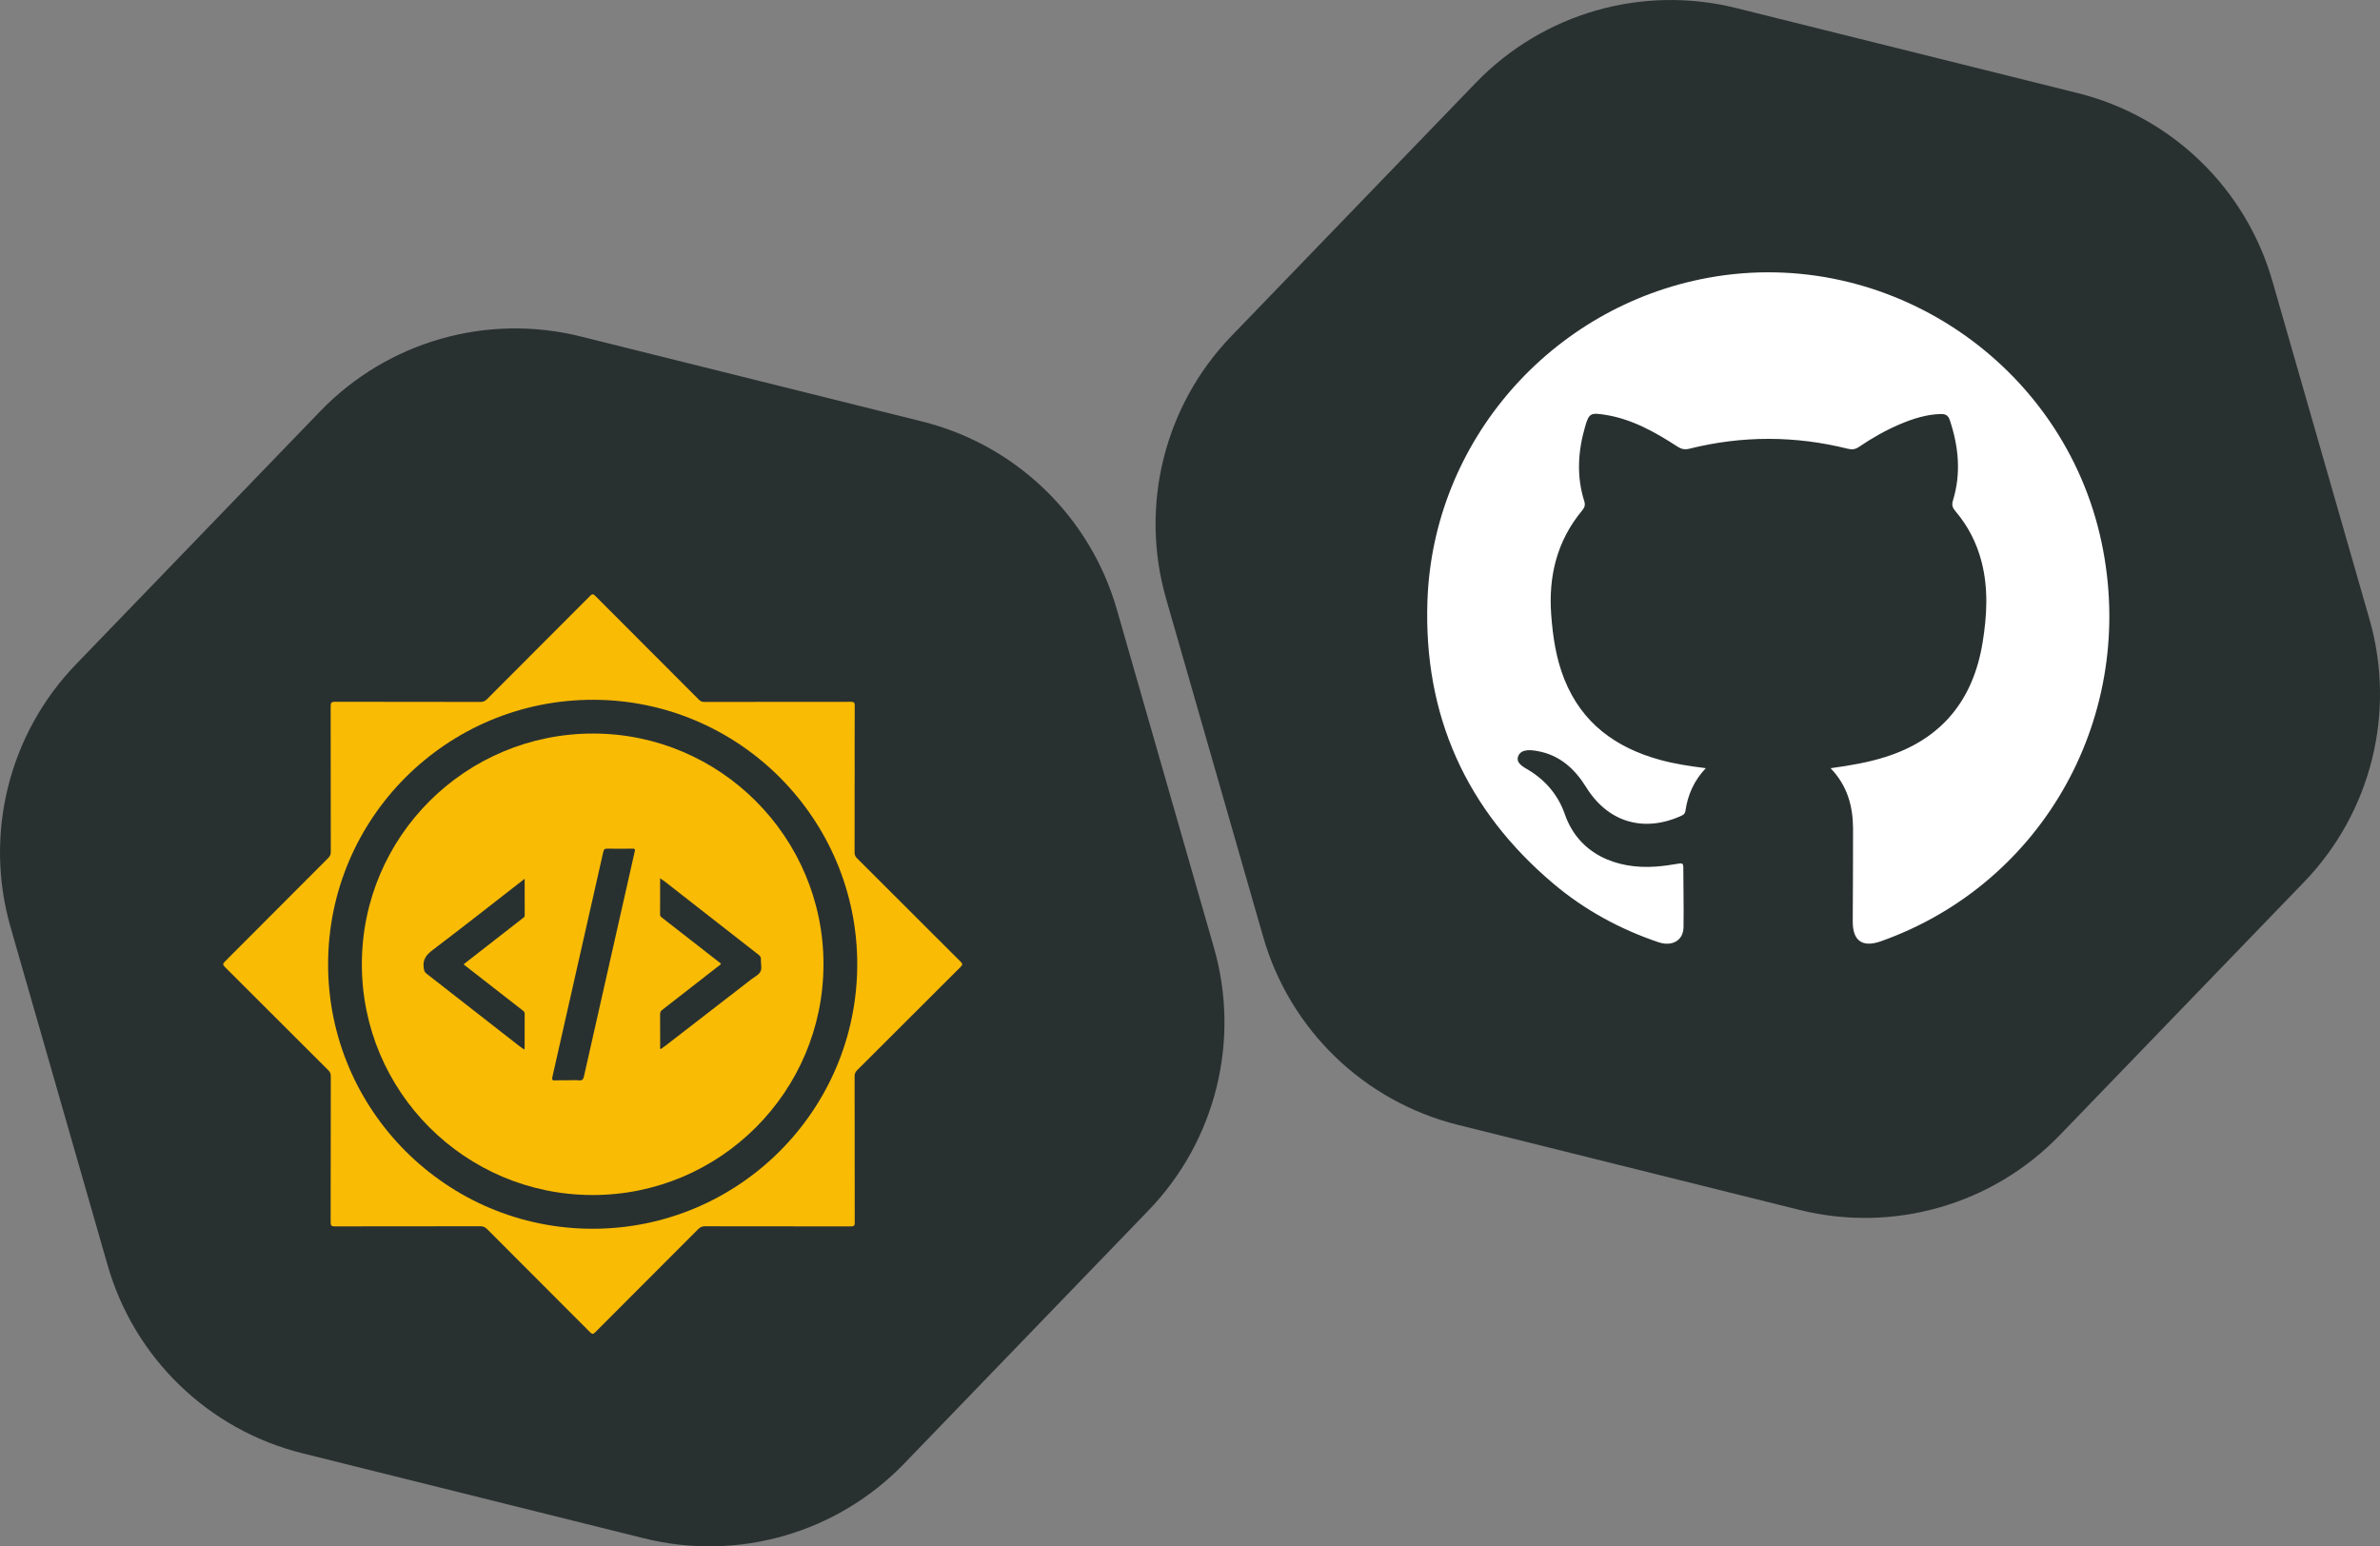
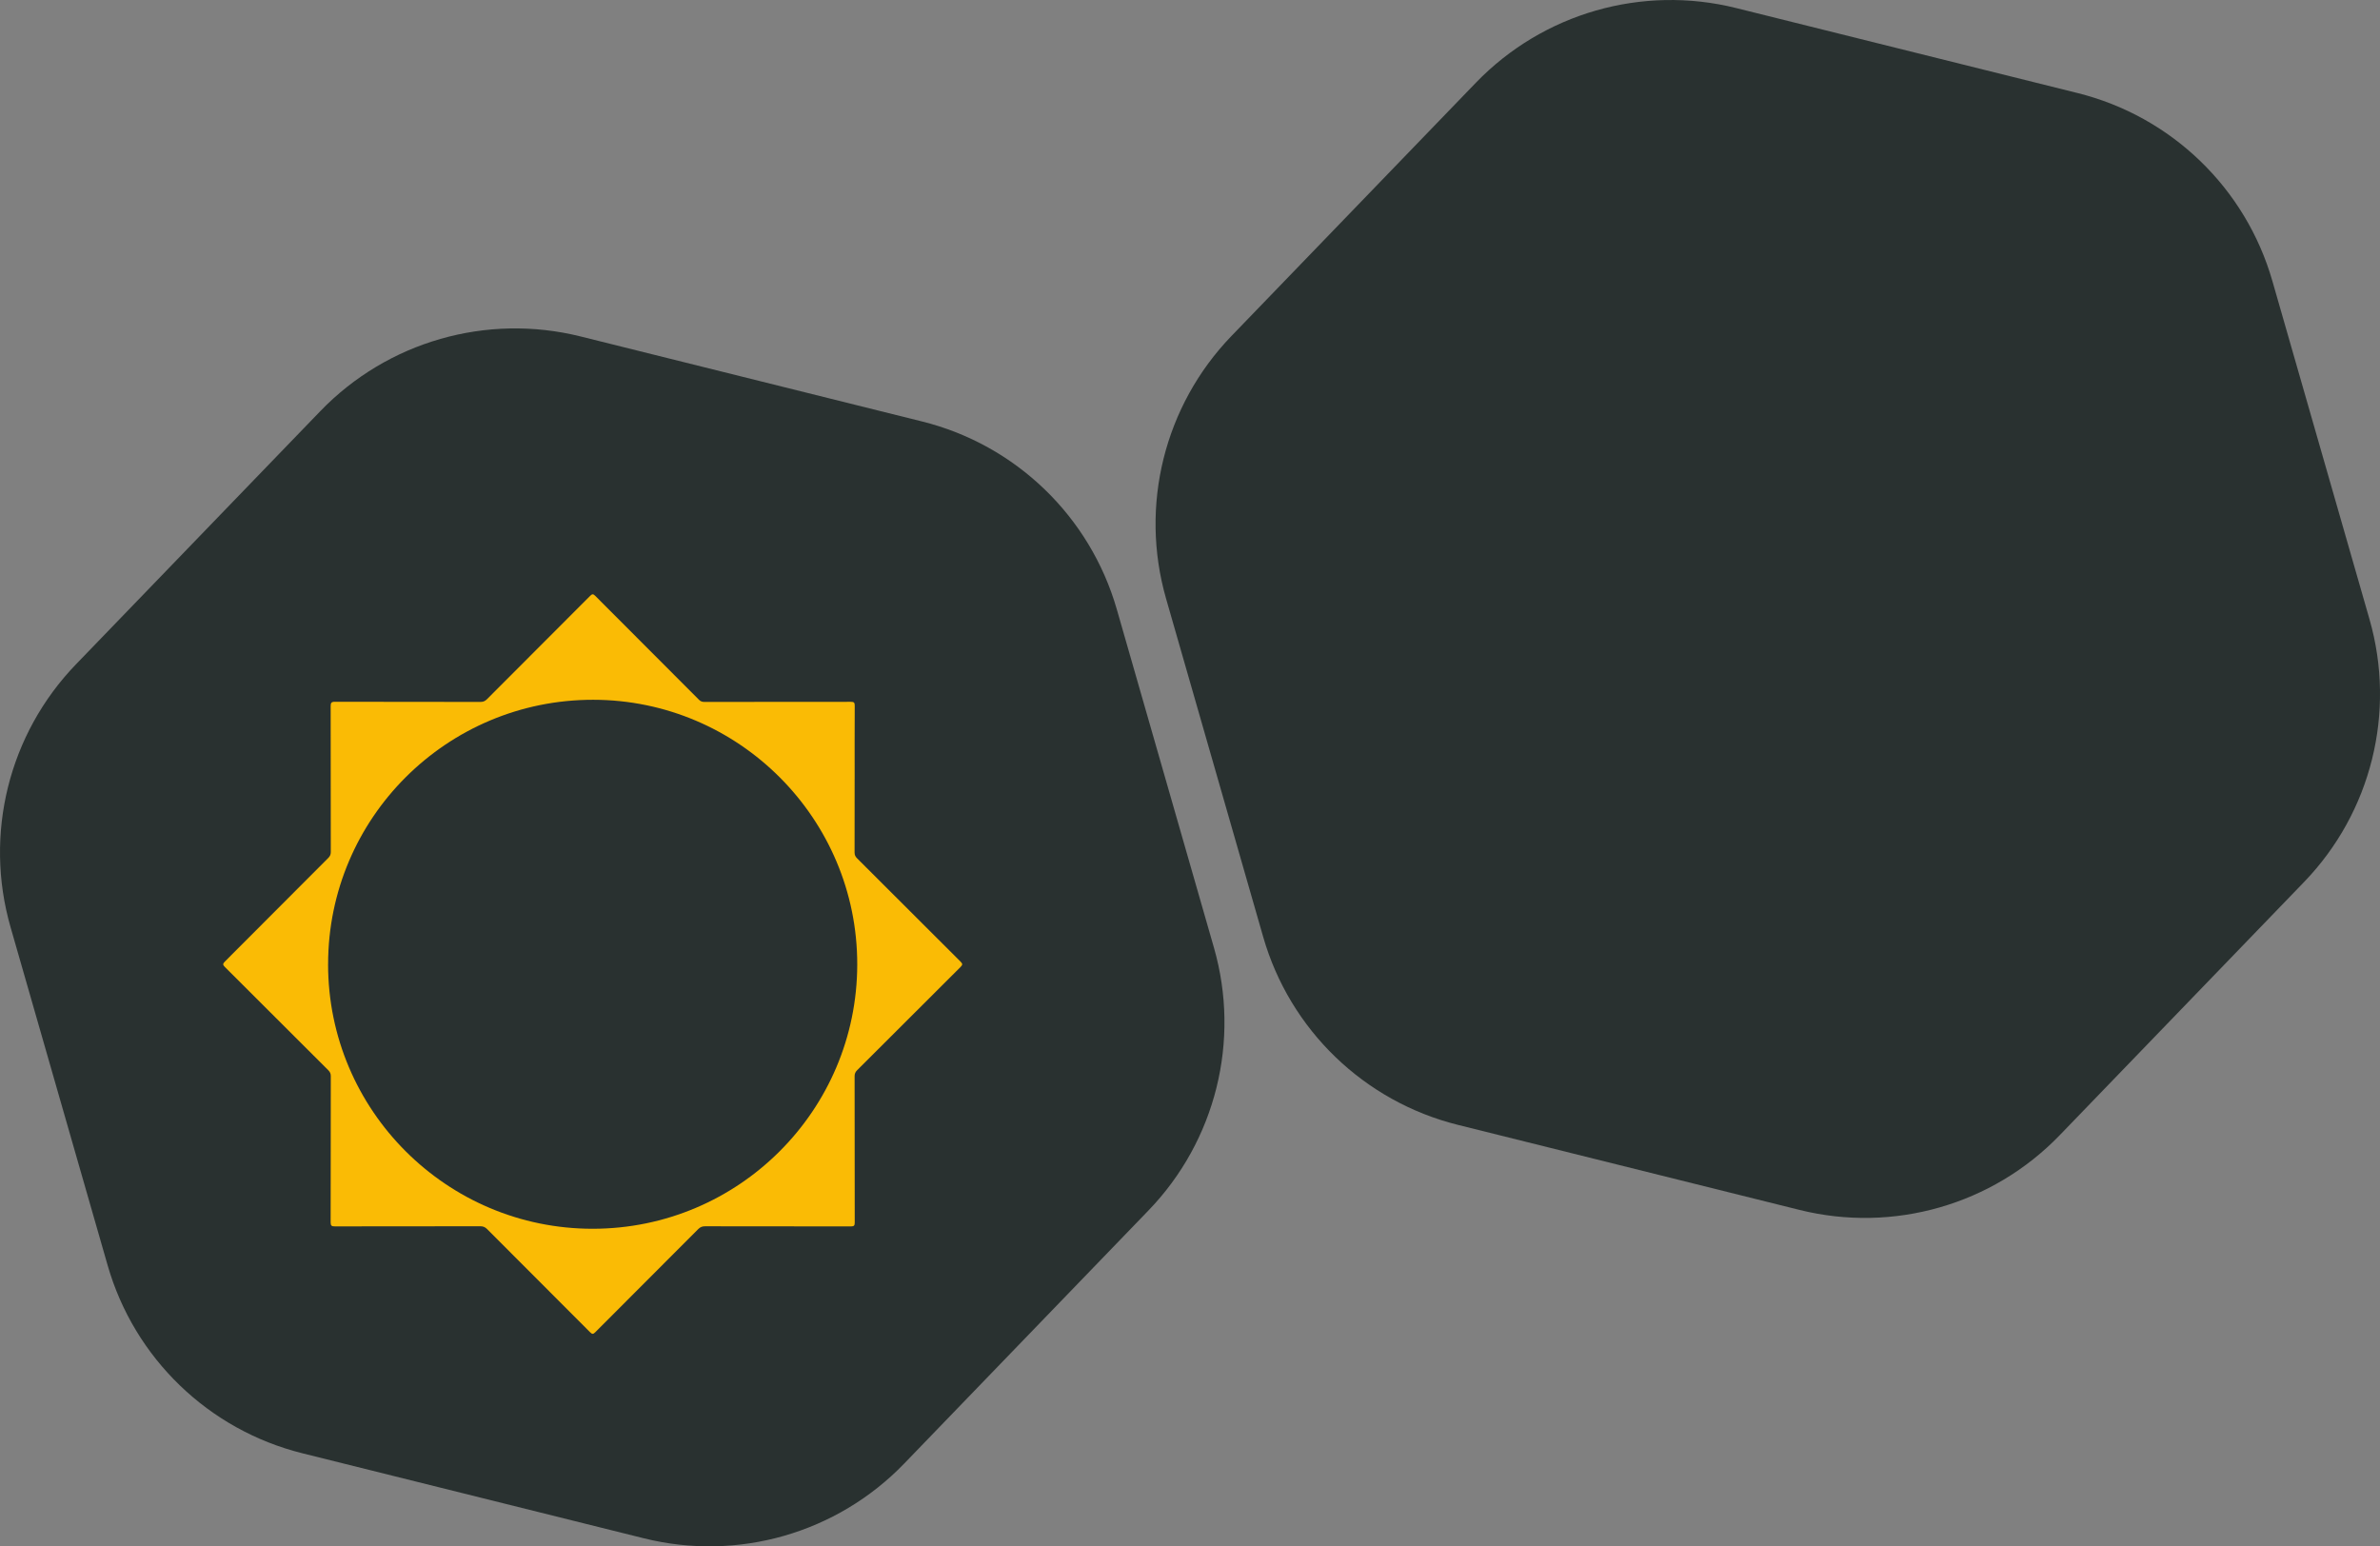
<svg xmlns="http://www.w3.org/2000/svg" id="Layer_1" data-name="Layer 1" viewBox="0 0 939.35 610.34">
  <rect x="0" y="0" width="939.35" height="610.34" fill="#808080" stroke="none" />
  <defs>
    <style>
      .cls-1 {
        fill: #293130;
      }

      .cls-1, .cls-2, .cls-3 {
        stroke-width: 0px;
      }

      .cls-2 {
        fill: #fff;
      }

      .cls-3 {
        fill: #fabb05;
      }
    </style>
  </defs>
  <g>
    <path class="cls-1" d="M363.92,166.35l-134.79-33.56c-37.04-9.22-76.19,2.01-102.7,29.48l-96.46,99.95c-26.51,27.47-36.35,66.99-25.82,103.68l38.33,133.51c10.53,36.69,39.84,64.98,76.88,74.2l134.79,33.56c37.04,9.22,76.19-2.01,102.7-29.48l96.46-99.95c26.51-27.47,36.35-66.99,25.82-103.68l-38.33-133.51c-10.53-36.69-39.84-64.98-76.88-74.2Z" />
    <path class="cls-1" d="M820,36.73L685.21,3.17c-37.04-9.22-76.19,2.01-102.7,29.48l-96.46,99.95c-26.51,27.47-36.35,66.99-25.82,103.68l38.33,133.51c10.53,36.69,39.84,64.98,76.88,74.2l134.79,33.56c37.04,9.22,76.19-2.01,102.7-29.48l96.46-99.95c26.51-27.47,36.35-66.99,25.82-103.68l-38.33-133.51c-10.53-36.69-39.84-64.98-76.88-74.2Z" />
  </g>
  <g>
    <path class="cls-3" d="M337.31,307.56c0,9.64.02,19.27-.02,28.91,0,.98.3,1.63.98,2.3,13.61,13.58,27.2,27.18,40.82,40.76.83.82.93,1.24.03,2.13-13.63,13.56-27.21,27.17-40.82,40.75-.72.71-1.01,1.42-1,2.43.03,19.23,0,38.45.05,57.68,0,1.2-.27,1.54-1.51,1.54-19.18-.04-38.37-.02-57.55-.05-1.1,0-1.88.29-2.68,1.08-13.54,13.59-27.12,27.14-40.66,40.73-.8.8-1.18.88-2.03.03-13.53-13.59-27.11-27.14-40.66-40.73-.78-.78-1.55-1.12-2.66-1.12-19.14.03-38.28.01-57.41.05-1.28,0-1.7-.23-1.69-1.63.06-19.23.03-38.45.06-57.68,0-.98-.3-1.64-.97-2.31-13.62-13.58-27.2-27.19-40.83-40.76-.85-.84-.89-1.26-.02-2.13,13.63-13.62,27.22-27.29,40.84-40.92.68-.68.98-1.34.98-2.32-.03-19.18,0-38.37-.05-57.55,0-1.33.25-1.76,1.69-1.76,19.14.05,38.28.03,57.41.06,1.06,0,1.81-.28,2.56-1.04,13.57-13.62,27.18-27.2,40.75-40.82.84-.84,1.23-.8,2.04.02,13.63,13.69,27.3,27.34,40.94,41.01.63.63,1.26.83,2.11.83,19.27-.02,38.54,0,57.81-.04,1.19,0,1.54.27,1.53,1.51-.06,9.68-.03,19.36-.03,29.04ZM129.49,380.57c-.01,57.61,46.81,104.43,104.43,104.42,57.59-.01,104.35-46.71,104.42-104.3.07-57.55-46.72-104.45-104.23-104.49-57.75-.04-104.6,46.7-104.61,104.36Z" />
-     <path class="cls-3" d="M325.01,380.68c-.04,50.25-40.86,91.02-91.11,90.99-50.33-.02-91.12-40.84-91.08-91.15.04-50.34,40.93-91.06,91.38-90.99,50.13.07,90.86,40.95,90.82,91.14ZM223.99,426.38c1.51,0,3.03-.11,4.52.03,1.3.12,1.7-.38,1.97-1.58,3.82-17.08,7.7-34.14,11.56-51.21,2.83-12.53,5.63-25.07,8.49-37.6.23-1.02-.1-1.07-.91-1.06-3.28.03-6.57.05-9.85,0-.99-.02-1.42.2-1.67,1.29-5.28,23.47-10.61,46.93-15.92,70.4-1.39,6.14-2.75,12.28-4.16,18.41-.22.96-.15,1.45,1.06,1.37,1.64-.11,3.28-.03,4.93-.03ZM284.57,380.34c-.31.61-.86.86-1.3,1.21-7.27,5.68-14.55,11.36-21.85,17.01-.62.48-.9.94-.89,1.75.04,4.26.02,8.52.03,12.79,0,.31-.21.71.26.97.74-.54,1.51-1.07,2.24-1.64,11.13-8.6,22.26-17.21,33.38-25.82,1.26-.98,2.92-1.74,3.65-3.03.76-1.34.13-3.21.24-4.83.06-.85-.24-1.37-.91-1.89-12.29-9.57-24.56-19.17-36.83-28.76-.61-.48-1.26-.9-2.05-1.46,0,4.97.01,9.68-.02,14.38,0,.67.43.92.84,1.24,3.36,2.62,6.72,5.24,10.08,7.86,4.37,3.41,8.74,6.81,13.12,10.22ZM207.08,346.86c-.42.32-.59.45-.76.58-11.85,9.21-23.62,18.5-35.59,27.55-2.6,1.97-4.02,3.93-3.47,7.21.14.83.25,1.45.96,2,12.26,9.54,24.5,19.11,36.74,28.67.61.47,1.26.9,1.95,1.39.09-.3.15-.42.15-.54,0-4.53,0-9.06.03-13.59,0-.63-.31-.95-.75-1.29-2.39-1.84-4.76-3.71-7.14-5.56-5.38-4.2-10.77-8.4-16.22-12.64.4-.33.74-.61,1.09-.88,7.32-5.7,14.64-11.4,21.95-17.11.46-.36,1.08-.6,1.07-1.4-.03-4.7-.01-9.4-.01-14.38Z" />
  </g>
-   <path class="cls-2" d="M722.53,303.21c7.65-1.06,14.79-2.26,21.73-4.47,22.2-7.08,34.57-22.49,38.25-45.18,1.72-10.6,2.31-21.23-.41-31.81-1.92-7.47-5.35-14.14-10.33-20-1.13-1.33-1.54-2.37-.97-4.23,3.29-10.71,2.24-21.29-1.27-31.77-.63-1.88-1.77-2.39-3.58-2.34-5.65.16-10.92,1.84-16.04,4.01-5.71,2.42-11.09,5.49-16.21,8.97-1.46,1-2.73,1.15-4.45.72-20.81-5.18-41.64-5.2-62.45-.01-1.86.46-3.17.18-4.73-.83-8.9-5.77-18.07-10.95-28.78-12.59-5.52-.85-6.17-.52-7.69,4.75-2.81,9.74-3.43,19.54-.33,29.34.48,1.51.18,2.5-.81,3.7-9.96,11.99-13.36,25.92-12.22,41.25.65,8.67,1.92,17.18,5.15,25.3,6.92,17.4,20.33,27.12,37.88,31.92,5.74,1.57,11.62,2.45,17.98,3.26-4.71,4.97-7.11,10.58-8.03,16.81-.2,1.35-1.02,1.71-2.01,2.15-14.75,6.51-28.67,2.25-37.16-11.43-4.52-7.28-10.42-12.68-19.14-14.27-2.78-.51-6.33-.86-7.57,1.72-1.45,3,2.07,4.59,4.17,5.88,6.78,4.15,11.59,10.07,14.11,17.32,5.44,15.66,20.24,21.8,35.9,20.66,2.98-.22,5.95-.65,8.89-1.15,1.3-.22,1.97-.26,1.97,1.38,0,7.91.22,15.82.08,23.73-.09,5.2-4.47,7.72-9.92,5.88-15.22-5.14-29.14-12.73-41.41-23.08-34.54-29.16-51.31-66.54-49.74-111.65,2.18-62.93,48.76-116.16,110.81-127.51,70.83-12.96,140.31,33.75,155.25,104.39,14.34,67.77-22.58,134.57-87.03,157.47-7.32,2.6-11.19-.1-11.17-7.78.04-12.19.16-24.37.12-36.56-.03-8.78-2.12-16.9-8.83-23.93Z" />
</svg>